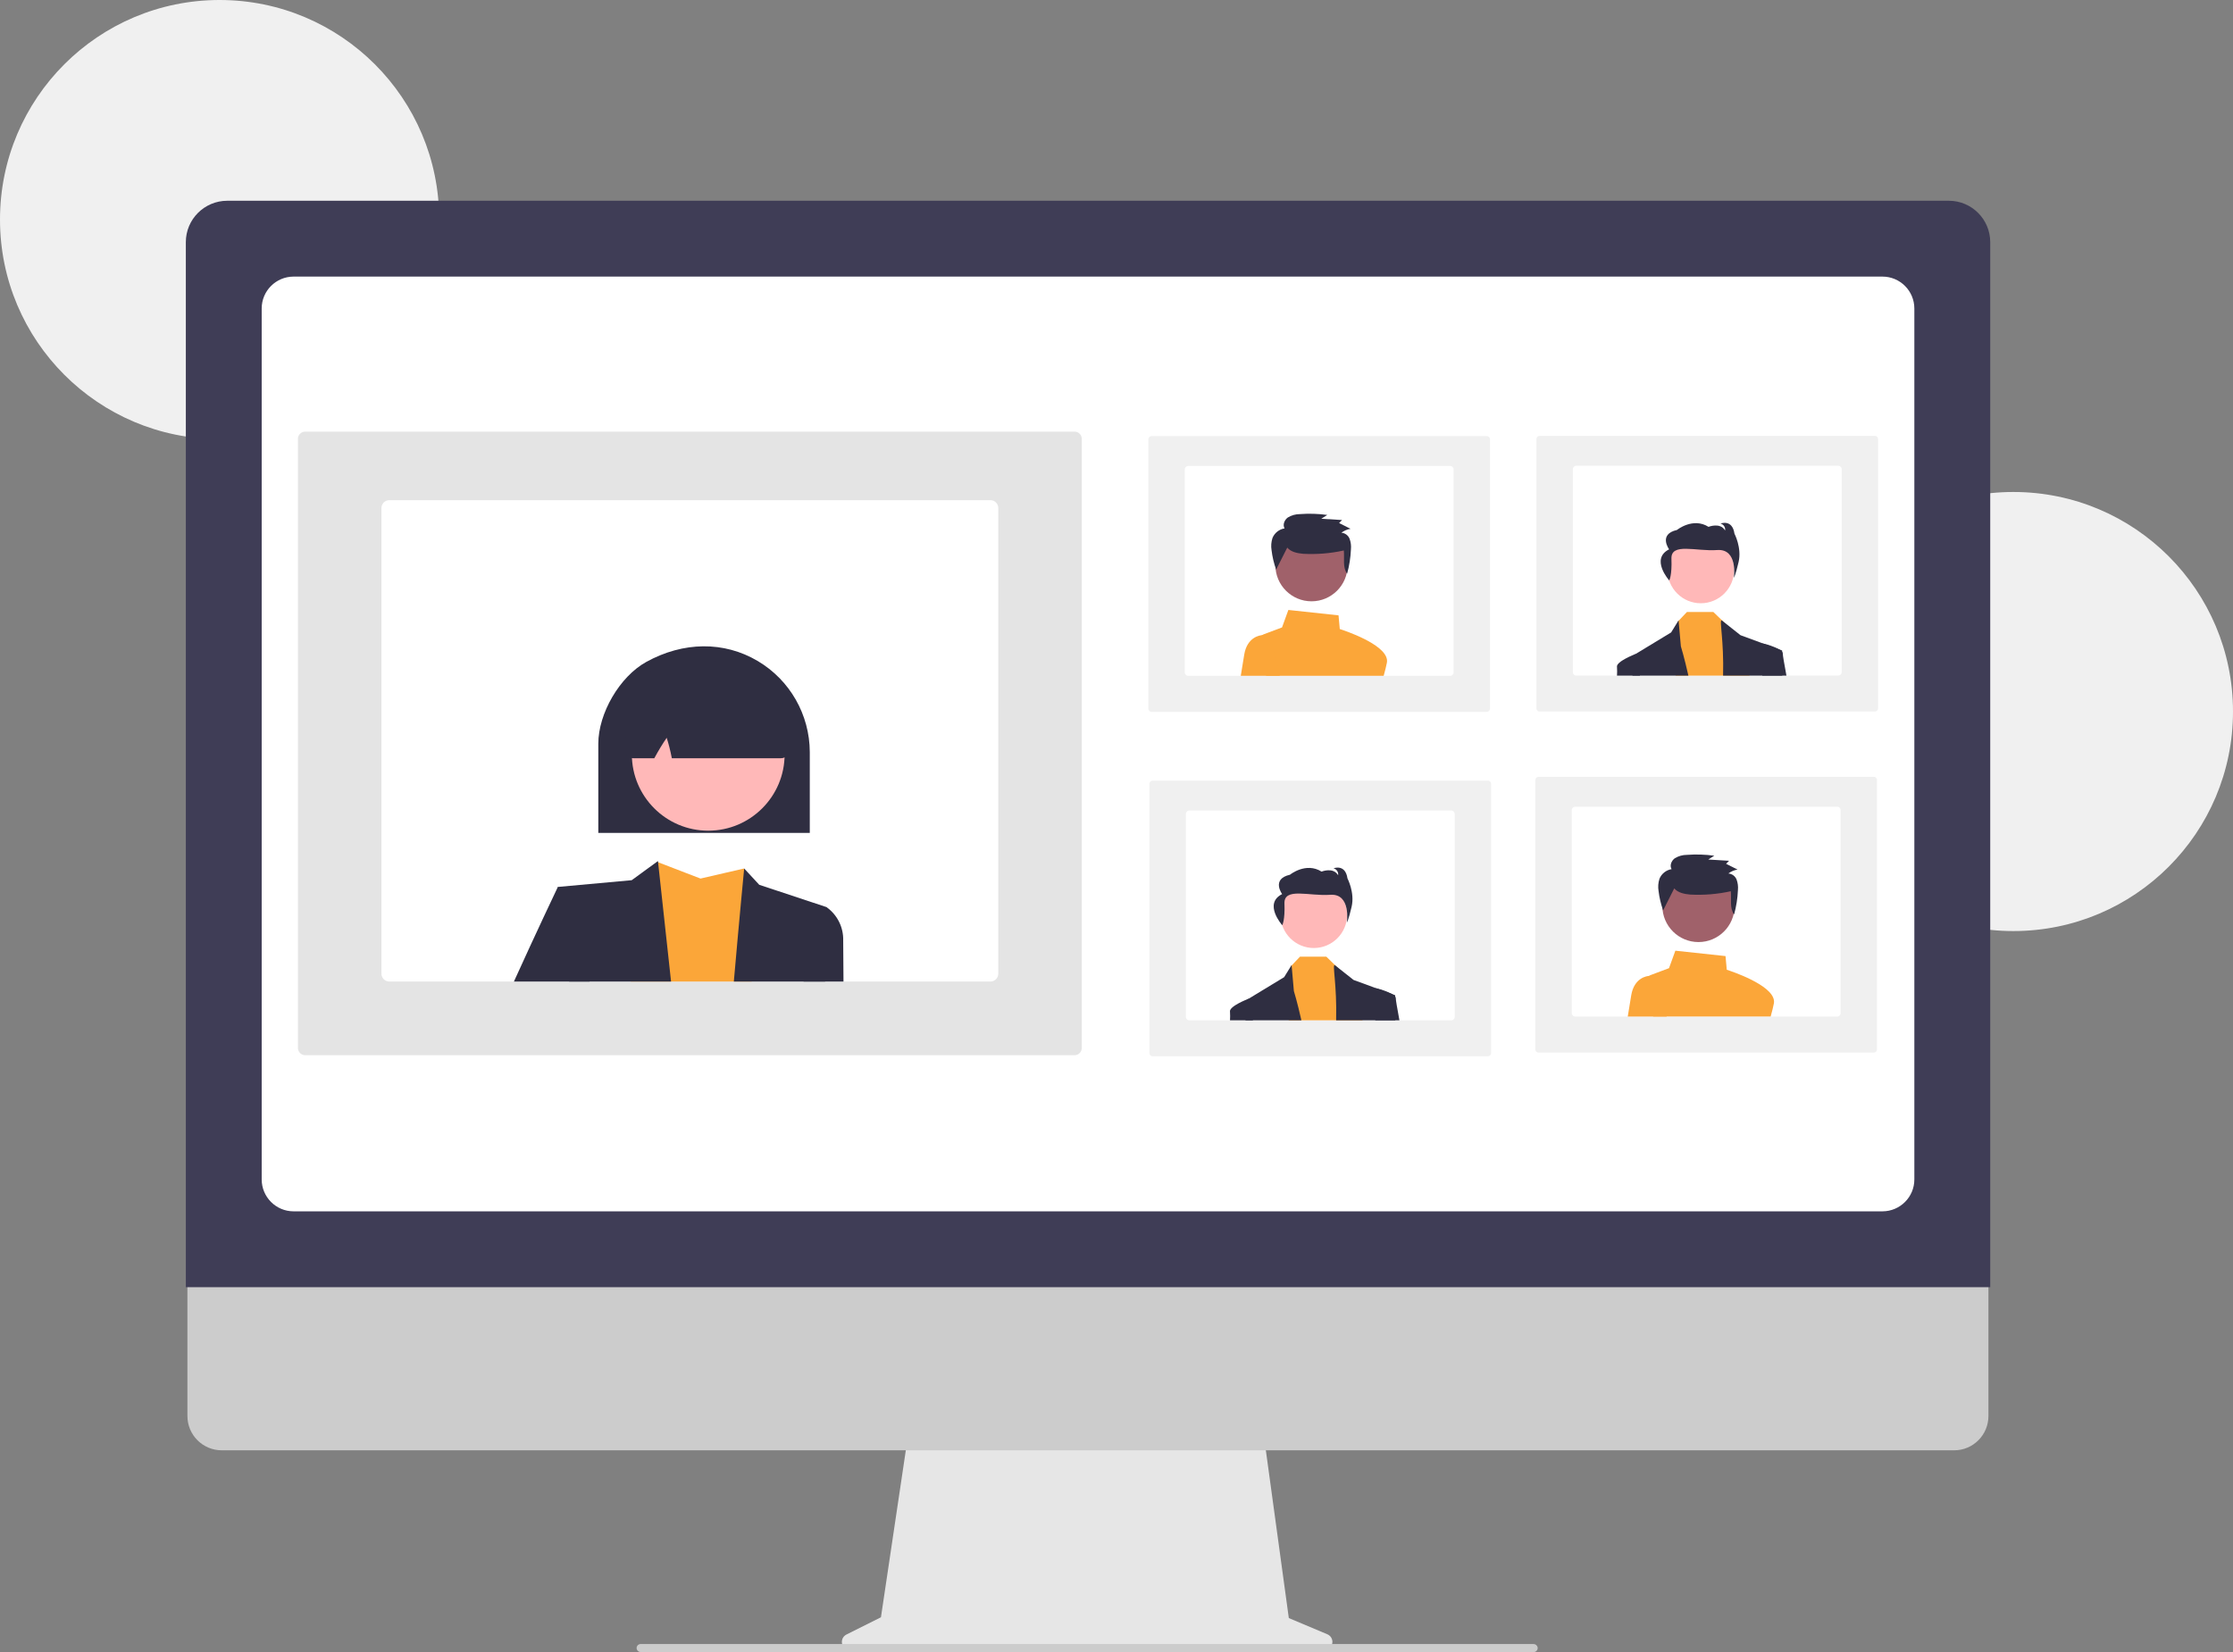
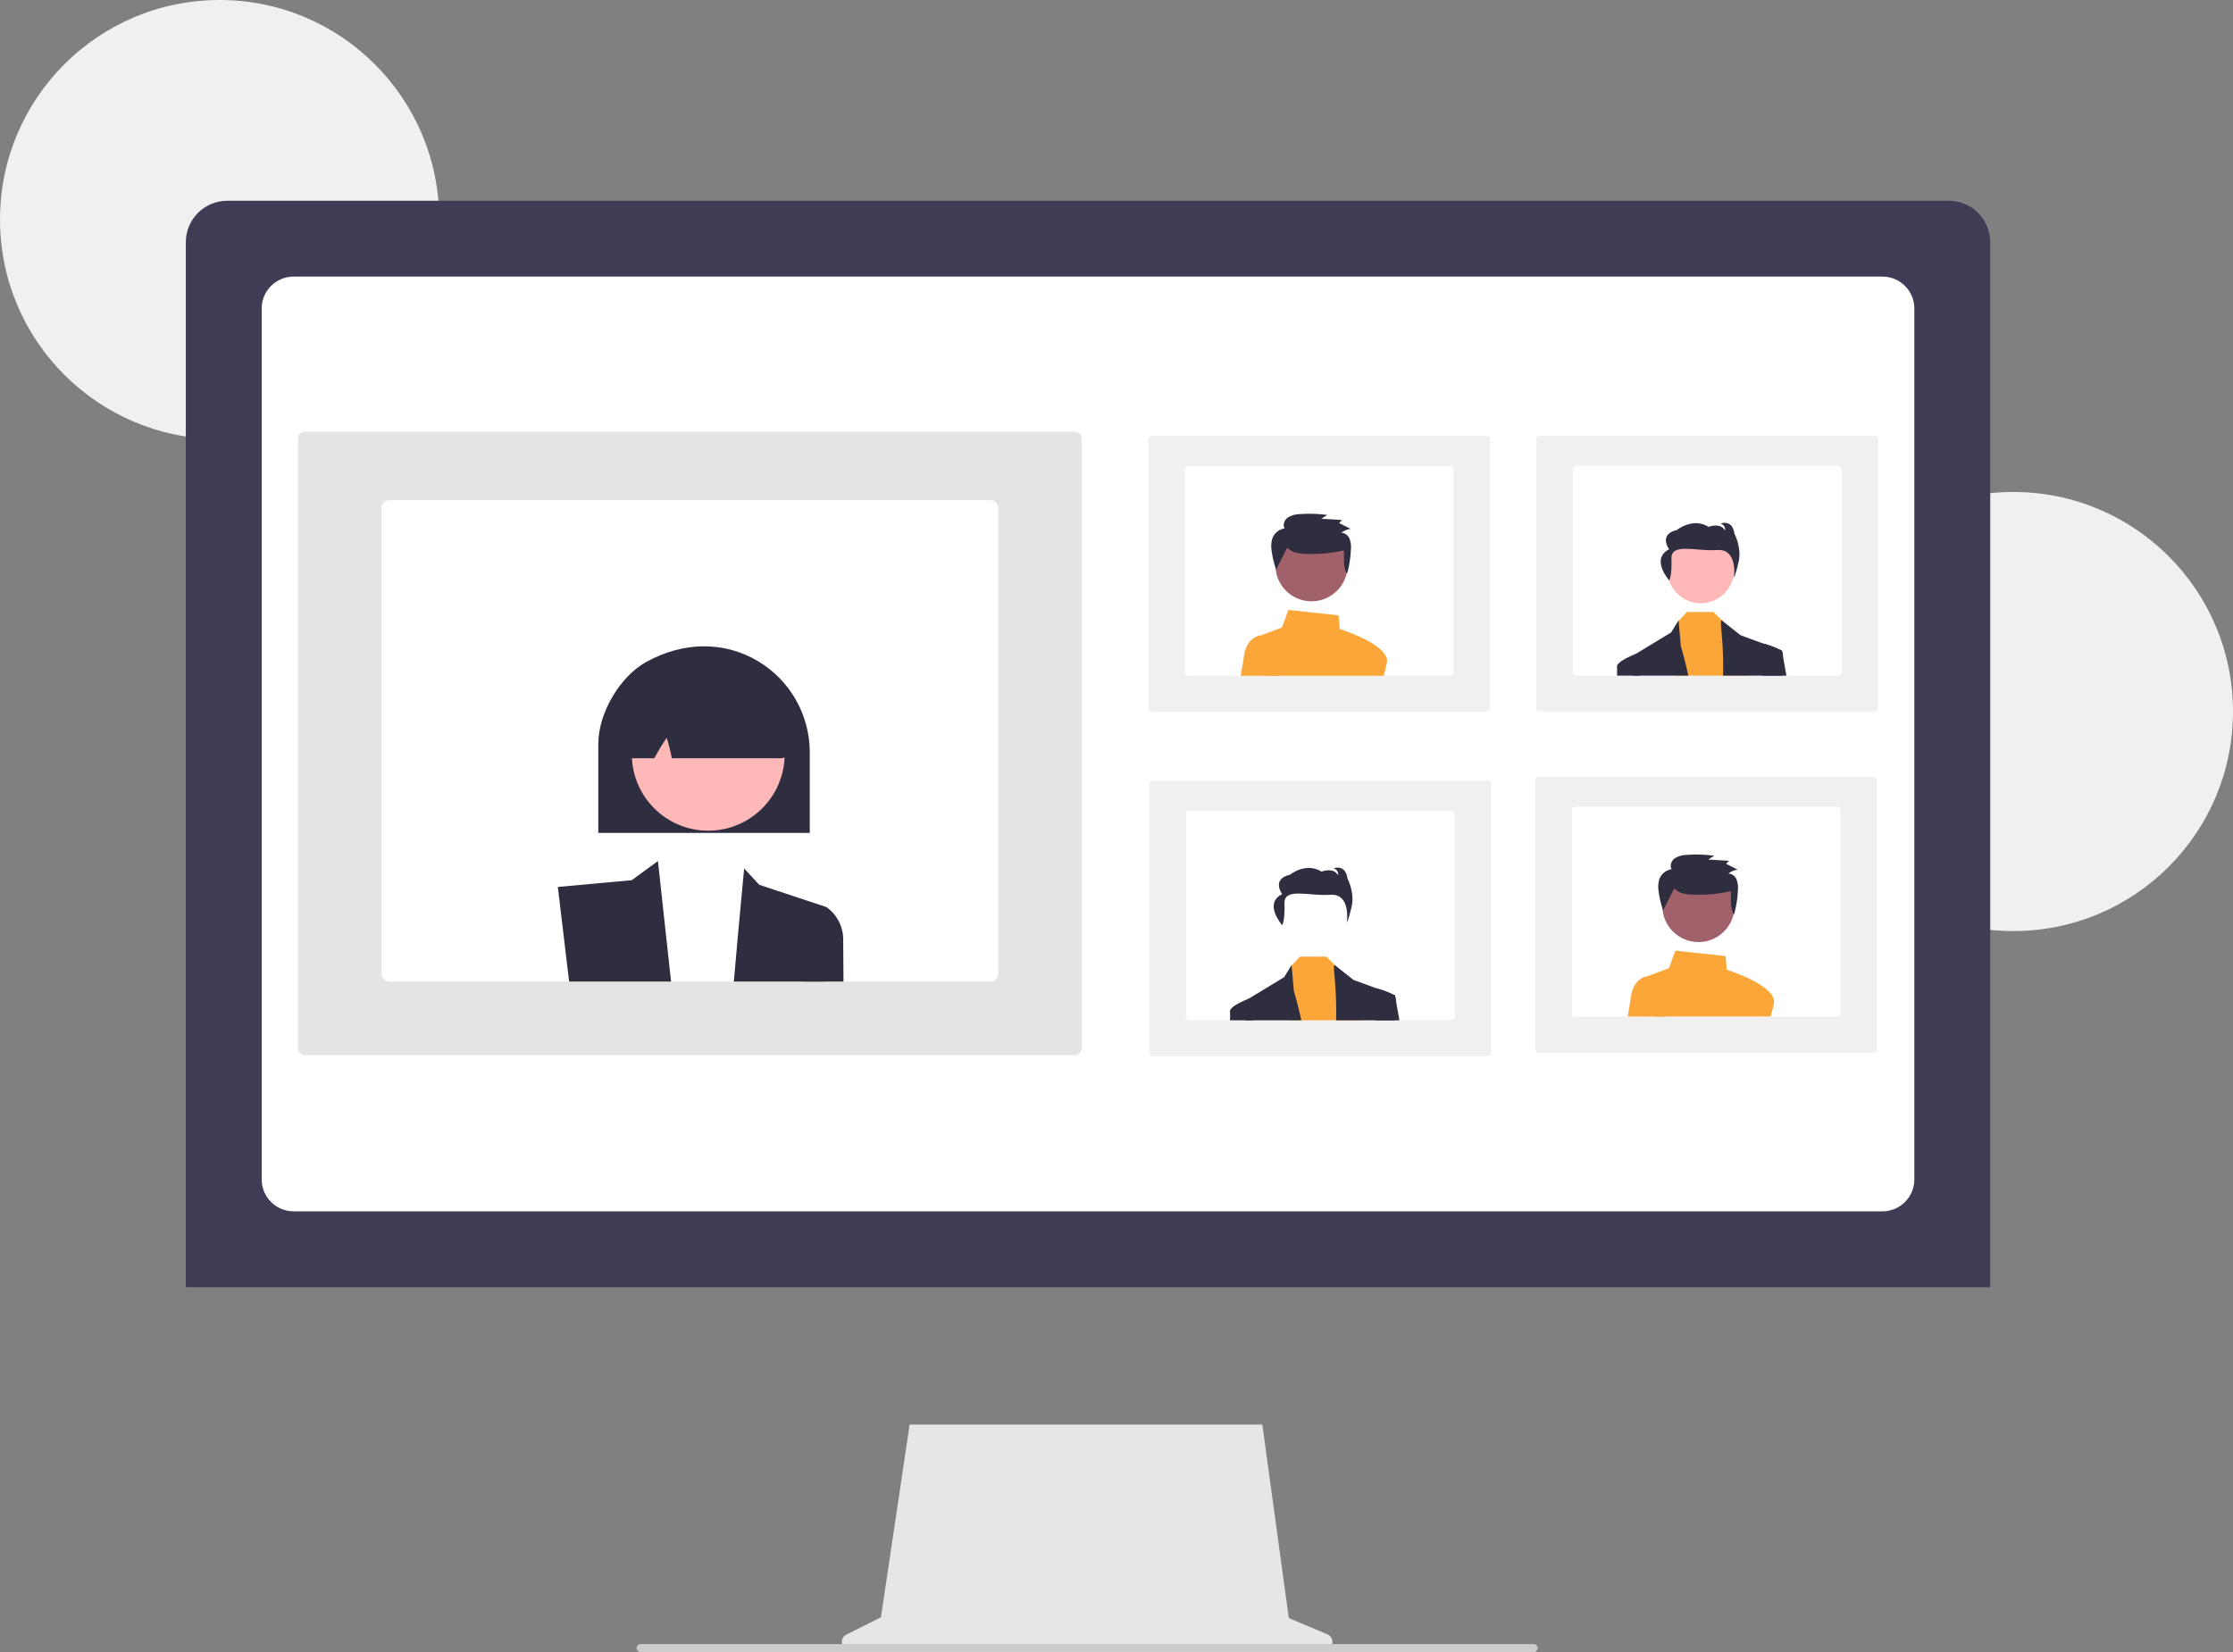
<svg xmlns="http://www.w3.org/2000/svg" id="Layer_1" viewBox="0 0 844 624.59">
  <rect x="0" y="0" width="844" height="624.59" fill="#808080" stroke="none" />
  <defs>
    <style>.cls-1{fill:#e4e4e4;}.cls-1,.cls-2,.cls-3,.cls-4,.cls-5,.cls-6,.cls-7,.cls-8,.cls-9,.cls-10,.cls-11{stroke-width:0px;}.cls-2{fill:#a0616a;}.cls-3{fill:#e6e6e6;}.cls-4{fill:#fba639;}.cls-5{fill:#f0f0f0;}.cls-6{fill:#ccc;}.cls-7{fill:#6c63ff;}.cls-8{fill:#fff;}.cls-9{fill:#3f3d56;}.cls-10{fill:#ffb8b8;}.cls-11{fill:#2f2e41;}</style>
  </defs>
  <circle class="cls-5" cx="83" cy="83" r="83" />
  <circle class="cls-5" cx="761" cy="269" r="83" />
  <path class="cls-3" d="m501.72,617.87l-14.59-6.14-10.01-73.15h-133.3l-10.85,72.85-13.06,6.53c-1.53.77-2.15,2.63-1.39,4.16.53,1.05,1.6,1.71,2.77,1.71h179.22c1.71,0,3.1-1.39,3.1-3.1,0-1.25-.75-2.37-1.9-2.86Z" />
-   <path class="cls-6" d="m738.61,548.31H83.78c-7.15-.02-12.94-5.82-12.94-12.97v-92.34h680.72v92.34c0,7.15-5.79,12.96-12.94,12.97Z" />
  <path class="cls-9" d="m752.24,486.64H70.24V91.54c0-8.63,7.01-15.63,15.64-15.64h650.72c8.63,0,15.63,7.01,15.64,15.64v395.1Z" />
  <path class="cls-8" d="m711.5,457.96H110.97c-6.66,0-12.05-5.4-12.06-12.06V116.63c0-6.66,5.4-12.05,12.06-12.06h600.53c6.66,0,12.05,5.4,12.06,12.06v329.27c0,6.66-5.4,12.05-12.06,12.06Z" />
  <path class="cls-6" d="m579.66,624.59H242.21c-.71.02-1.34-.45-1.54-1.13-.22-.82.27-1.65,1.09-1.87.13-.03.26-.05.39-.05h337.39c.75-.03,1.42.47,1.62,1.19.18.82-.34,1.64-1.16,1.82-.11.02-.22.04-.33.04Z" />
  <path class="cls-5" d="m562.28,399.34h-126.53c-.66.06-1.23-.42-1.3-1.08v-102.06c.07-.65.65-1.13,1.3-1.08h126.53c.66-.06,1.23.42,1.3,1.08v102.06c-.07.65-.65,1.13-1.3,1.08Z" />
  <path class="cls-8" d="m548.53,306.42h-99.02c-.72,0-1.3.58-1.3,1.3v76.73c0,.72.58,1.3,1.3,1.3h99.02c.72,0,1.3-.58,1.3-1.3v-76.73c0-.72-.58-1.3-1.3-1.3Z" />
-   <circle class="cls-10" cx="496.58" cy="345.82" r="12.59" />
  <polygon class="cls-4" points="515 385.75 487.08 385.75 487.99 365.23 488.21 365 491.34 361.69 501.31 361.69 505.01 365.27 505.3 365.56 513.17 373.1 515 385.75" />
  <path class="cls-11" d="m491.88,385.75h-21.12c-.05-4.63-.08-7.41-.08-7.41l1.22-.74h0s0,0,0,0l13.46-8.17,2.83-4.59v.16s.85,9.67.85,9.67c0,0,1.37,4.44,2.84,11.08Z" />
  <path class="cls-11" d="m527.38,385.75h-22.37c.34-13.51-1.49-20.91-.55-20.91l.55.43,6.59,5.21,8.69,3.19h0l5.99,2.2,1.05.39v.5c0,1.19,0,4.43.04,9.01Z" />
  <path class="cls-11" d="m484.66,349.76s1.07-1.88.82-8.15,9.31-2.73,17.29-3.32,6.29,10.48,6.29,10.48c0,0,.58-.66,1.81-6s-1.57-10.67-1.57-10.67c-.82-5.62-5.27-3.82-5.27-3.82,1.16.3,1.91,1.43,1.73,2.62-1.81-3.18-6.26-1.38-6.26-1.38-5.93-3.72-11.94,1.18-11.94,1.18-7.16,1.63-2.96,7.32-2.96,7.32-7.2,3.64.04,11.76.04,11.76Z" />
  <path class="cls-11" d="m473.58,385.75h-8.68c.07-1.07.07-2.14,0-3.21-.52-2.06,6.77-4.86,6.99-4.94h0s0,0,0,0l1.39.75.28,7.41Z" />
  <path class="cls-11" d="m528.94,385.75h-9.11l-1.14-11.23,1.28-.93s.12.03.32.08h0c2.08.47,4.1,1.21,5.99,2.2.4.23.76.52,1.05.88.18.21.27.49.25.77-.05.42.49,3.51,1.36,8.24Z" />
  <path class="cls-7" d="m522.98,255.5h3.57c-.17-2.22-.98-4.35-2.33-6.12-.68-.89-1.55-1.62-2.55-2.12l-.27-.12-3.14,8.36h4.72Z" />
  <path class="cls-5" d="m561.87,269.13h-126.53c-.66.06-1.23-.42-1.3-1.08v-102.1c.07-.65.65-1.13,1.3-1.08h126.53c.66-.06,1.23.42,1.3,1.08v102.1c-.07.65-.65,1.13-1.3,1.08Z" />
  <path class="cls-8" d="m548.12,176.17h-99.02c-.72,0-1.3.58-1.3,1.3v76.73c0,.72.58,1.3,1.3,1.3h99.02c.72,0,1.3-.58,1.3-1.3v-76.73c0-.72-.58-1.3-1.3-1.3Z" />
  <path class="cls-4" d="m522.98,255.5c.56-2.01.99-3.75,1.22-4.97.07-.38.08-.77.02-1.15-.83-5.93-15.9-10.95-17.83-11.57l-.47-5.17-18.96-2.04-2.4,6.61-6.8,2.55c-.25.09-.48.21-.7.36-1.17.79-1.72,2.22-1.39,3.59l2.9,11.78h44.41,0Z" />
  <path class="cls-4" d="m483.68,255.5h-14.71c.53-3.28,1-6.19,1.31-8.03,1.12-6.72,6.02-7.3,6.79-7.34.06,0,.1,0,.1,0h3.1l3.42,15.38Z" />
  <circle id="e3e8db5d-807d-4643-8c1f-aca9b0b4bfae" class="cls-2" cx="495.71" cy="213.68" r="13.65" />
  <path id="b5b1c5aa-1c33-4801-a876-6607b8c48426-196" class="cls-11" d="m486.54,207.03c1.41,1.67,3.8,2.14,6.01,2.34,5.16.28,10.33-.14,15.37-1.26.31,3.03-.54,6.29,1.24,8.79.84-3.02,1.32-6.12,1.45-9.25.13-1.34-.04-2.7-.51-3.96-.51-1.29-1.72-2.18-3.1-2.29,1.02-.77,2.21-1.28,3.47-1.48l-4.33-2.18,1.11-1.14-7.85-.48,2.27-1.44c-3.42-.47-6.88-.58-10.33-.32-1.61,0-3.19.44-4.57,1.27-1.3.93-2.04,2.77-1.24,4.13-2.05.34-3.78,1.71-4.57,3.62-.49,1.5-.61,3.1-.35,4.65.3,2.5.88,4.95,1.73,7.31" />
  <path class="cls-5" d="m708.55,269.01h-126.53c-.66.06-1.23-.42-1.3-1.08v-102.06c.07-.65.65-1.13,1.3-1.08h126.53c.66-.06,1.23.42,1.3,1.08v102.06c-.07.65-.65,1.13-1.3,1.08Z" />
  <path class="cls-8" d="m694.8,176.08h-99.02c-.72,0-1.3.58-1.3,1.3v76.73c0,.72.58,1.3,1.3,1.3h99.02c.72,0,1.3-.58,1.3-1.3v-76.73c0-.72-.58-1.3-1.3-1.3Z" />
  <circle class="cls-10" cx="642.84" cy="215.48" r="12.59" />
  <polygon class="cls-4" points="661.26 255.42 633.35 255.42 634.26 234.89 634.48 234.67 637.61 231.36 647.58 231.36 651.27 234.93 651.57 235.22 659.44 242.76 661.26 255.42" />
  <path class="cls-11" d="m638.15,255.42h-21.12c-.05-4.63-.08-7.41-.08-7.41l1.22-.74h0s0,0,0,0l13.46-8.17,2.83-4.59v.16s.85,9.67.85,9.67c0,0,1.37,4.44,2.84,11.08Z" />
  <path class="cls-11" d="m673.64,255.42h-22.37c.34-13.51-1.49-20.91-.55-20.91l.55.43,6.59,5.21,8.69,3.19h0l5.99,2.2,1.05.39v.5c0,1.19,0,4.43.04,9.01Z" />
  <path class="cls-11" d="m630.93,219.42s1.07-1.88.82-8.15,9.31-2.73,17.29-3.32,6.29,10.48,6.29,10.48c0,0,.58-.66,1.81-6s-1.57-10.67-1.57-10.67c-.82-5.62-5.27-3.82-5.27-3.82,1.16.3,1.91,1.43,1.73,2.62-1.81-3.18-6.26-1.38-6.26-1.38-5.93-3.72-11.94,1.18-11.94,1.18-7.16,1.63-2.96,7.32-2.96,7.32-7.2,3.64.04,11.76.04,11.76Z" />
  <path class="cls-11" d="m619.85,255.42h-8.68c.07-1.07.07-2.14,0-3.21-.52-2.06,6.77-4.86,6.99-4.94h0s0,0,0,0l1.39.75.28,7.41Z" />
  <path class="cls-11" d="m675.21,255.42h-9.11l-1.14-11.23,1.28-.93s.12.03.32.08h0c2.08.47,4.1,1.21,5.99,2.2.4.23.76.52,1.05.88.18.21.27.49.25.77-.05.42.49,3.51,1.36,8.24Z" />
  <path class="cls-7" d="m669.25,384.32h3.57c-.17-2.22-.98-4.35-2.33-6.12-.68-.89-1.55-1.62-2.55-2.12l-.27-.12-3.14,8.36h4.72Z" />
  <path class="cls-5" d="m708.14,397.95h-126.53c-.66.06-1.23-.42-1.3-1.08v-102.1c.07-.65.65-1.13,1.3-1.08h126.53c.66-.06,1.23.42,1.3,1.08v102.1c-.07.65-.65,1.13-1.3,1.08Z" />
  <path class="cls-8" d="m694.39,304.99h-99.02c-.72,0-1.3.58-1.3,1.3v76.73c0,.72.58,1.3,1.3,1.3h99.02c.72,0,1.3-.58,1.3-1.3v-76.73c0-.72-.58-1.3-1.3-1.3Z" />
  <path class="cls-4" d="m669.25,384.32c.56-2.01.99-3.75,1.22-4.97.07-.38.08-.77.02-1.15-.83-5.93-15.9-10.95-17.83-11.57l-.47-5.17-18.96-2.04-2.4,6.61-6.8,2.55c-.25.09-.48.21-.7.36-1.17.79-1.72,2.22-1.39,3.59l2.9,11.78h44.41,0Z" />
  <path class="cls-4" d="m629.95,384.32h-14.71c.53-3.28,1-6.19,1.31-8.03,1.12-6.72,6.02-7.3,6.79-7.34.06,0,.1,0,.1,0h3.1l3.42,15.38Z" />
  <circle id="e3e8db5d-807d-4643-8c1f-aca9b0b4bfae-2" class="cls-2" cx="641.97" cy="342.51" r="13.65" />
  <path id="b5b1c5aa-1c33-4801-a876-6607b8c48426-196-2" class="cls-11" d="m632.81,335.86c1.41,1.67,3.8,2.14,6.01,2.34,5.16.28,10.33-.14,15.37-1.26.31,3.03-.54,6.29,1.24,8.79.84-3.02,1.32-6.12,1.45-9.25.13-1.34-.04-2.7-.51-3.96-.51-1.29-1.72-2.18-3.1-2.29,1.02-.77,2.21-1.28,3.47-1.48l-4.33-2.18,1.11-1.14-7.85-.48,2.27-1.44c-3.42-.47-6.88-.58-10.33-.32-1.61,0-3.19.44-4.57,1.27-1.3.93-2.04,2.77-1.24,4.13-2.05.34-3.78,1.71-4.57,3.62-.49,1.5-.61,3.1-.35,4.65.3,2.5.88,4.95,1.73,7.31" />
  <path class="cls-1" d="m112.62,396.49v-230.86c.17-1.49,1.5-2.57,2.99-2.44h290.27c1.49-.13,2.82.95,2.99,2.44v230.86c-.17,1.49-1.5,2.57-2.99,2.44H115.61c-1.49.13-2.82-.95-2.99-2.44Z" />
  <path class="cls-8" d="m144.17,192.08v176.02c0,1.65,1.34,2.99,2.99,2.99h227.17c1.65,0,2.99-1.34,2.99-2.99v-176.02c0-1.65-1.34-2.99-2.99-2.99h-227.17c-1.65,0-2.99,1.34-2.99,2.99Z" />
-   <path class="cls-4" d="m238.39,371.1h45.72l-2.85-42.76-16.49,3.81-16.04-6.17-.43-.16h-.03s-.01.01-.01.03c-.25,1.02-5.29,21.18-9.87,45.26Z" />
  <polygon class="cls-11" points="210.84 335.32 215.11 371.1 253.64 371.1 248.73 325.97 248.68 325.53 248.3 325.81 248.26 325.84 238.76 332.77 210.84 335.32" />
  <path class="cls-11" d="m277.35,371.1h34.51l.5-28.17-25.39-8.42-5.7-6.17s-1.8,18.57-3.91,42.76Z" />
-   <path class="cls-11" d="m194.23,371.1h28.6l-1.83-25.63-10.15-10.15s-8.03,16.85-16.61,35.78Z" />
  <path class="cls-11" d="m303.72,371.1h15.09c-.07-8.21-.11-13.88-.11-15.48.15-5.03-2.23-9.79-6.34-12.69l-7.62,2.54-1.02,25.63Z" />
  <path class="cls-11" d="m306.07,314.88h-79.93v-33.69c0-11.55,8.13-25.43,18.13-30.94,14.03-7.74,29.38-7.88,42.09-.37,12.18,7.21,19.66,20.29,19.71,34.44v30.56Z" />
  <circle class="cls-10" cx="267.69" cy="285.18" r="28.87" />
  <path class="cls-11" d="m295.13,286.67h-41.19l-.1-.47c-.48-2.46-1.09-4.88-1.85-7.27-1.64,2.4-3.14,4.88-4.52,7.43l-.17.3h-8.01c-.99,0-1.94-.42-2.61-1.15-.22-.24-.73-.8,1.38-26.55.12-1.25.88-2.34,2.02-2.88,18.07-8.44,36.39-8.21,54.44.67h.32l.11.45c3.56,27.4,3.05,27.99,2.83,28.25-.67.77-1.64,1.22-2.67,1.22Z" />
</svg>